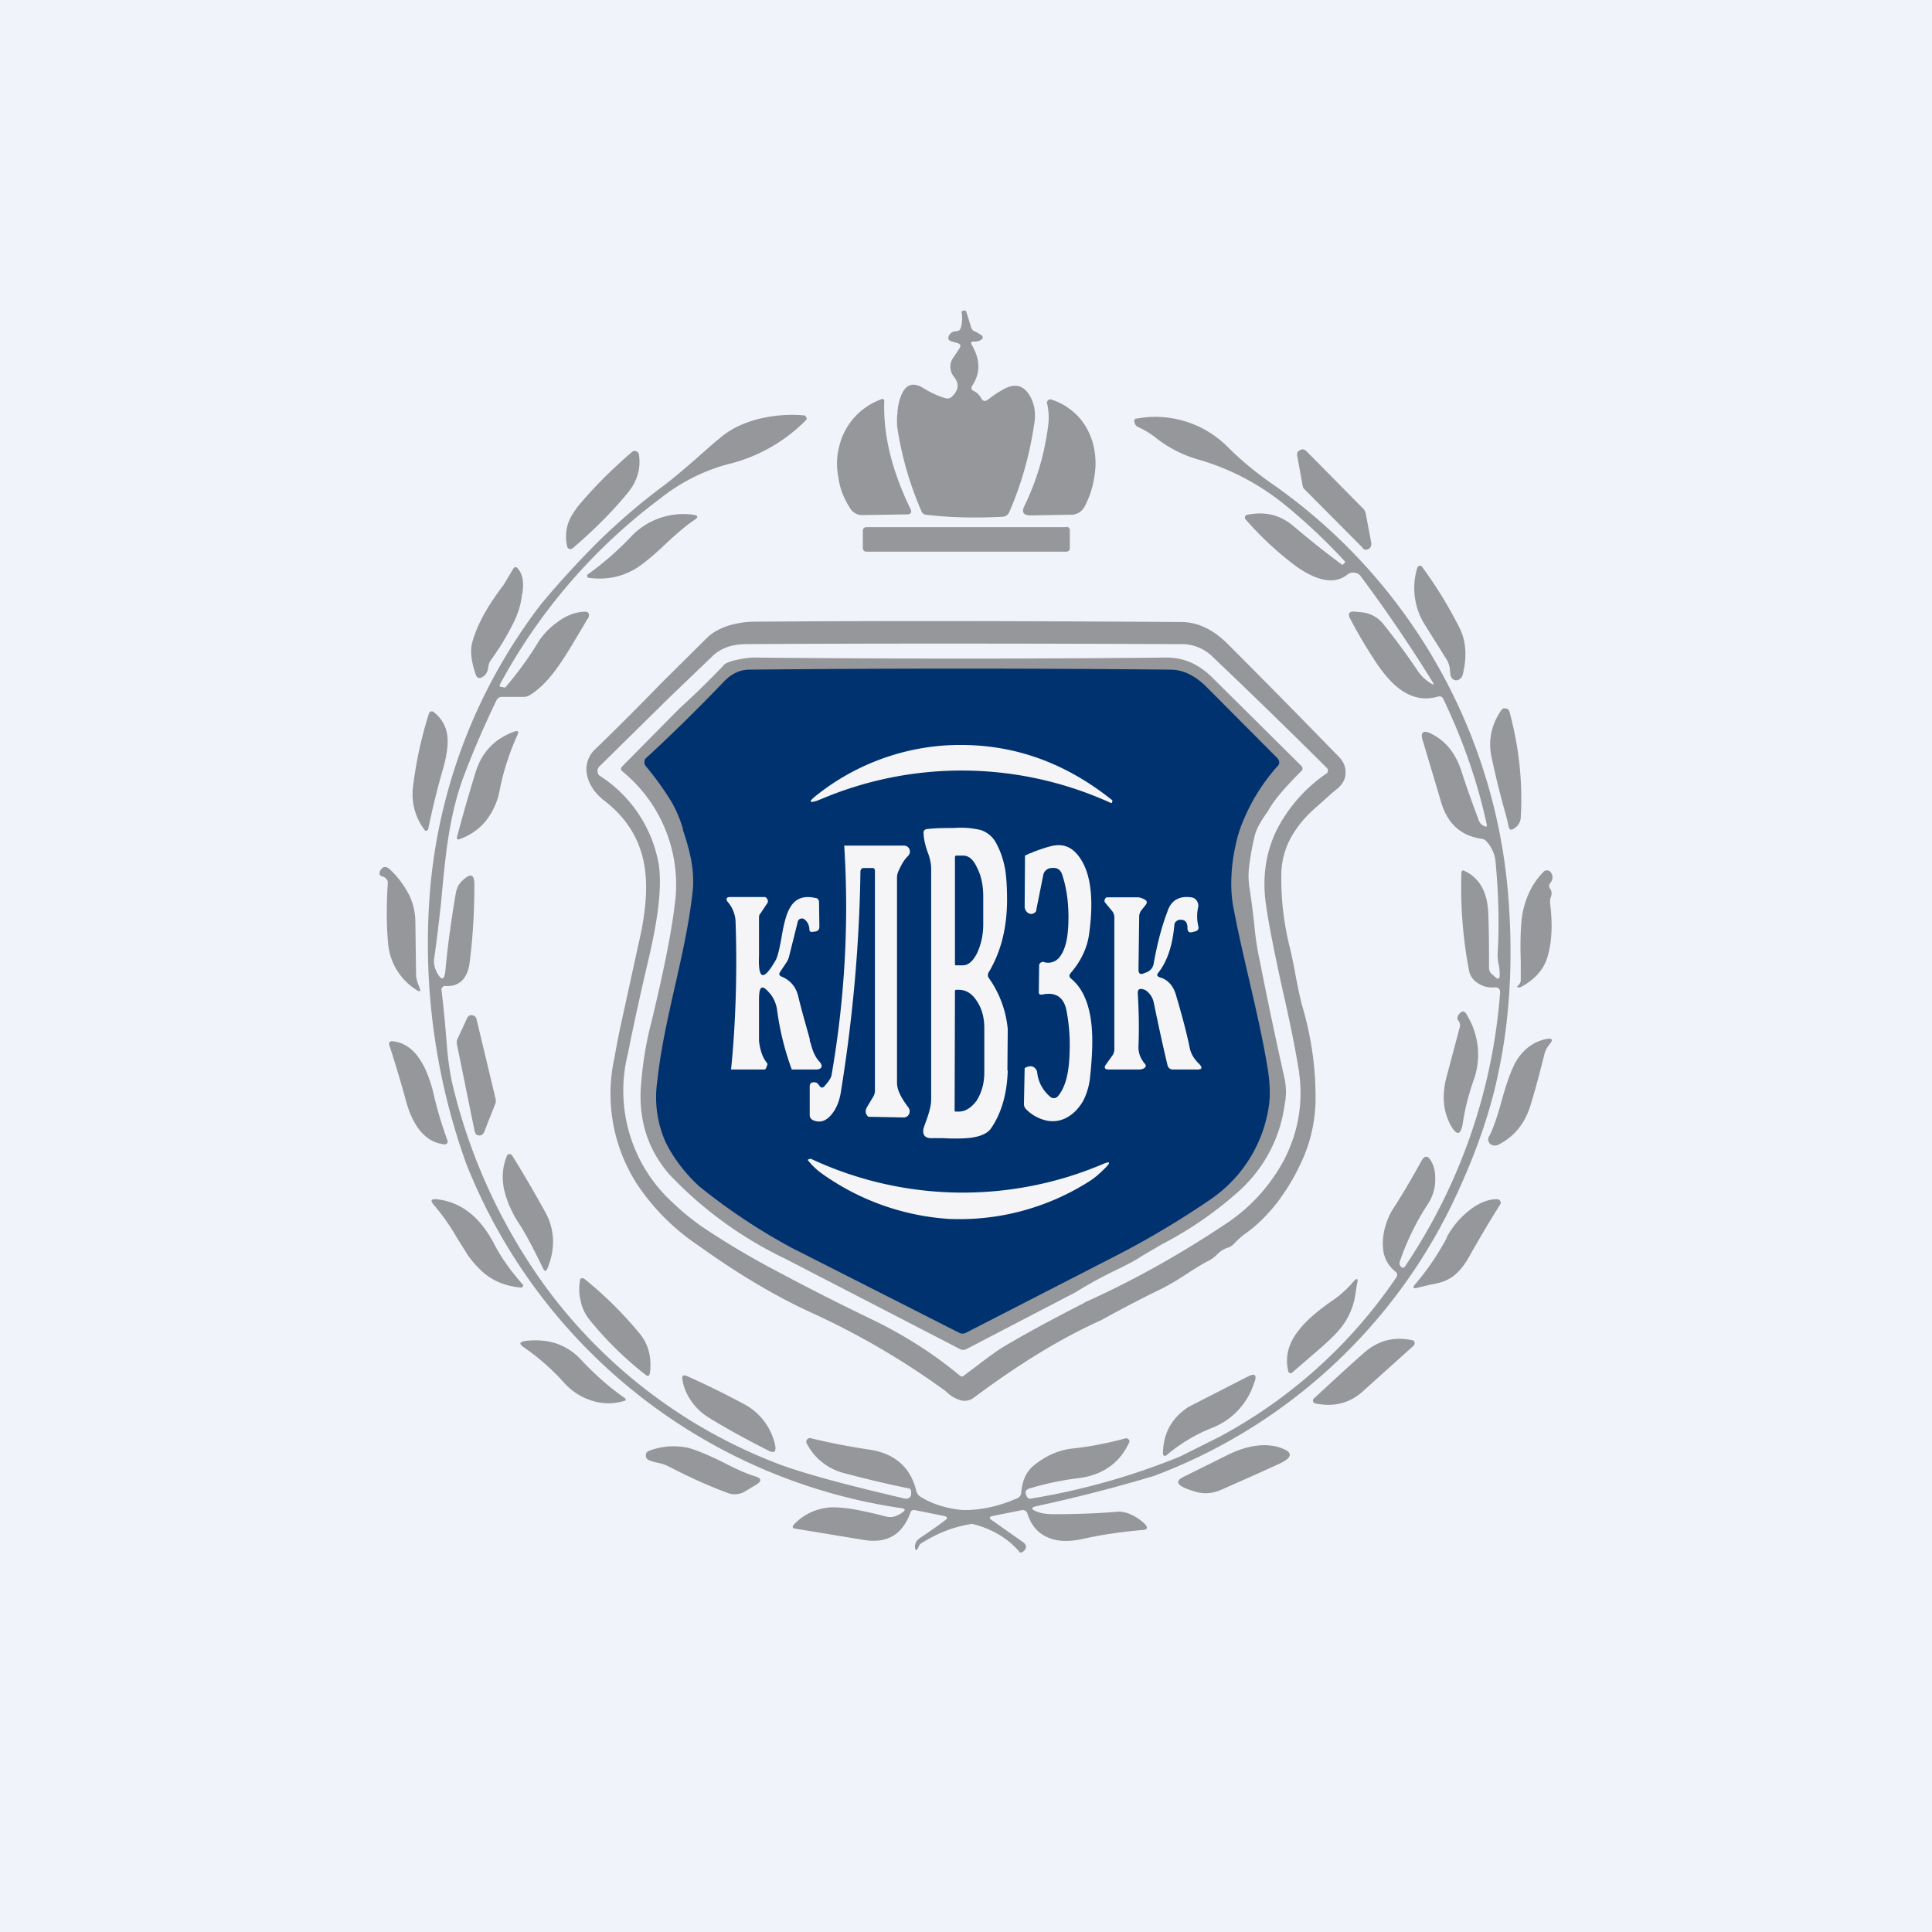
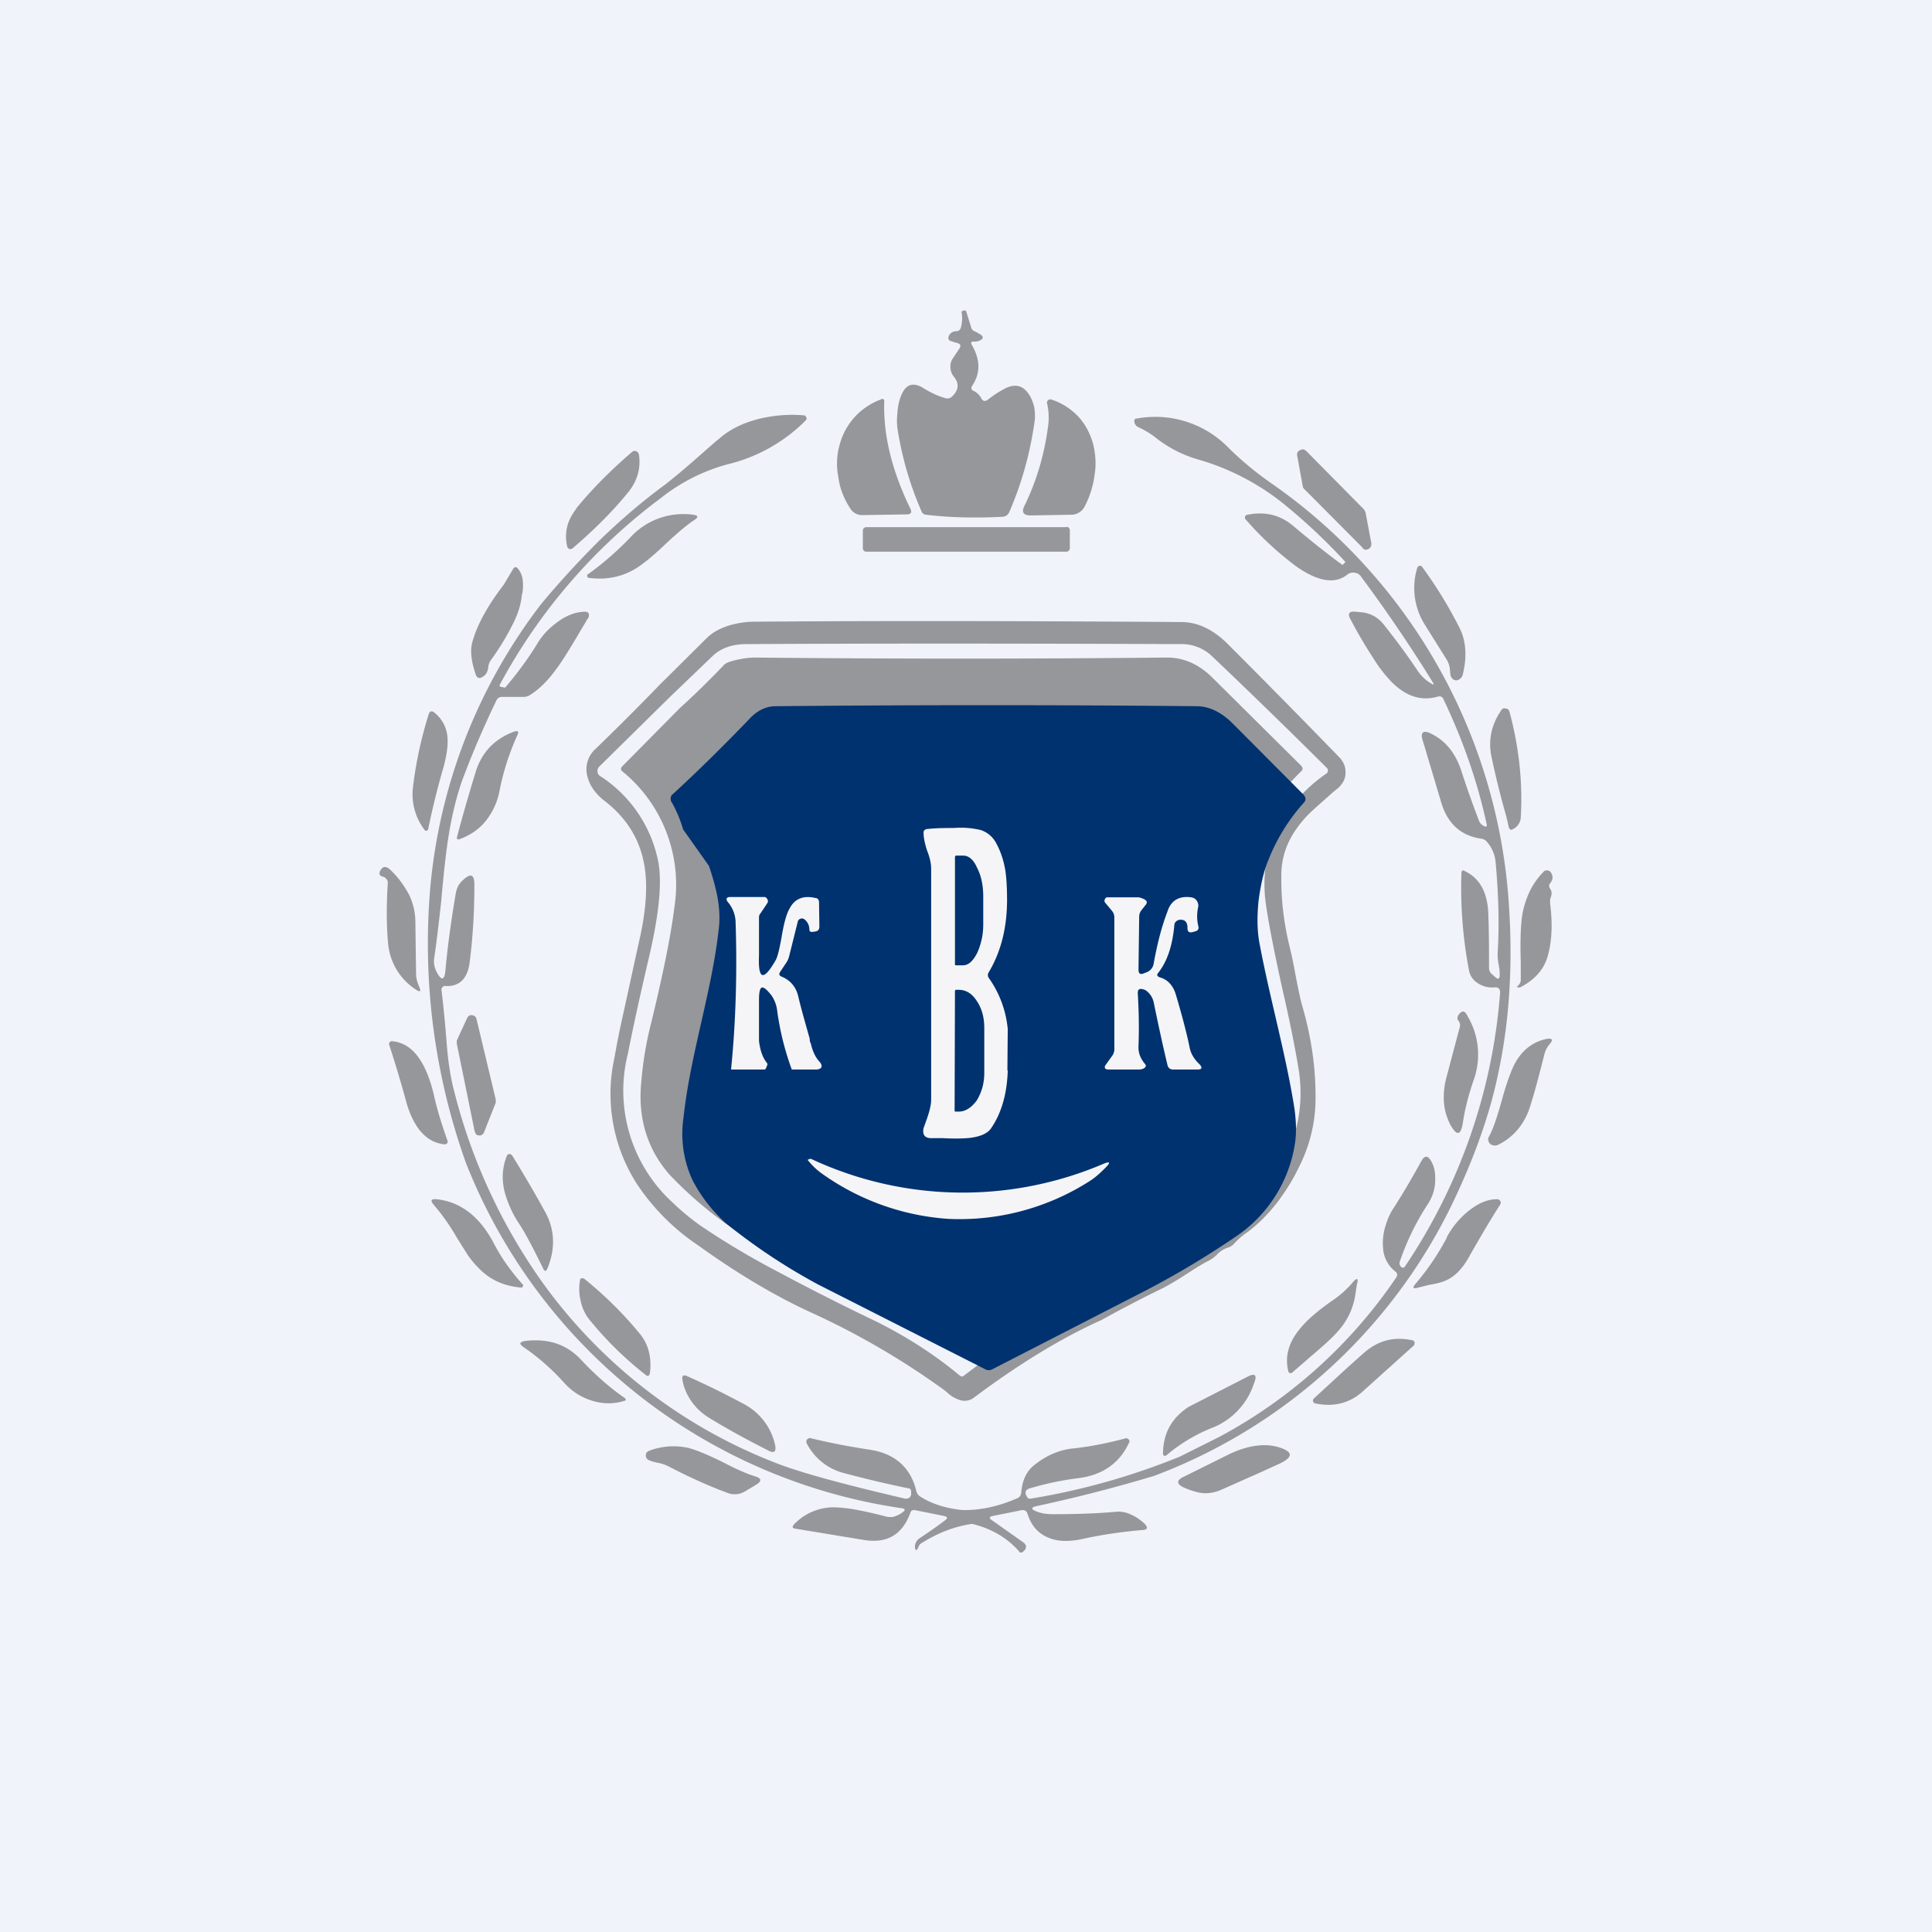
<svg xmlns="http://www.w3.org/2000/svg" width="56" height="56" viewBox="0 0 56 56">
  <path fill="#F0F3FA" d="M0 0h56v56H0z" />
  <path d="M31.93 38.26c-1.18.53-2.4 1.28-3.7 2.25a.44.44 0 0 1-.41.07.98.98 0 0 1-.4-.25 22.42 22.42 0 0 0-3.94-2.3c-1.02-.47-2.1-1.11-3.24-1.93a6.4 6.4 0 0 1-1.79-1.8 4.84 4.84 0 0 1-.64-3.64 24.75 24.75 0 0 1 .25-1.25l.45-2.06c.2-.85.26-1.55.19-2.11-.1-.83-.5-1.52-1.22-2.06-.24-.2-.4-.43-.46-.7a.79.79 0 0 1 .25-.78c.62-.6 1.24-1.22 1.86-1.86l1.35-1.34c.16-.16.37-.28.65-.37.24-.07.49-.11.75-.11 3.85-.03 7.97-.02 12.36.01.48 0 .93.22 1.35.64 1.14 1.14 2.22 2.24 3.25 3.3.11.13.17.27.16.44 0 .17-.08.3-.2.42l-.16.13-.55.49c-.2.18-.36.36-.48.53-.31.42-.47.88-.47 1.39-.01.69.07 1.38.24 2.07.04.17.1.42.16.76.08.43.15.76.21.97.28.96.4 1.9.38 2.81a4.41 4.41 0 0 1-.48 1.85c-.18.38-.4.72-.64 1.04-.28.35-.56.63-.86.85-.15.1-.28.22-.4.35a.39.39 0 0 1-.18.1.75.75 0 0 0-.3.2 1 1 0 0 1-.21.16c-.15.07-.36.2-.64.38-.3.2-.55.34-.72.43-.62.3-1.21.61-1.77.92Zm-.76-.8c.43-.27.87-.5 1.33-.72.2-.1.4-.2.59-.33l.6-.35a10.7 10.7 0 0 0 2.26-1.57 4.1 4.1 0 0 0 1.29-2.5c.05-.24.04-.48 0-.7-.26-1.16-.5-2.3-.72-3.42-.08-.36-.13-.7-.16-1.03-.04-.38-.09-.77-.15-1.15a2.23 2.23 0 0 1 0-.6 7.63 7.63 0 0 1 .16-.87c.03-.13.11-.3.25-.52l.14-.2c.16-.3.48-.67.95-1.14.06-.05.06-.11 0-.17l-2.56-2.54c-.4-.4-.85-.6-1.36-.59-3.93.04-7.9.04-11.9 0-.16 0-.31.02-.46.05-.24.05-.4.1-.46.18-.42.44-.84.85-1.27 1.24l-1.67 1.69c-.04.04-.04.09 0 .13a4.24 4.24 0 0 1 1.52 3.93c-.1.82-.33 1.95-.68 3.39-.17.66-.26 1.3-.3 1.93-.04.95.24 1.76.83 2.44a11.4 11.4 0 0 0 3.37 2.45l5.05 2.61a.2.2 0 0 0 .2 0l3.15-1.64Zm.25.3c1.43-.64 2.78-1.4 4.07-2.26a5.1 5.1 0 0 0 1.74-1.9c.41-.81.55-1.66.42-2.55-.08-.51-.23-1.3-.47-2.34-.24-1.09-.4-1.9-.48-2.45-.12-.8-.02-1.53.3-2.19a4.4 4.4 0 0 1 1.45-1.65.1.1 0 0 0 .04-.08.1.1 0 0 0-.03-.08A205.28 205.28 0 0 0 35.11 19a1.28 1.28 0 0 0-.92-.33c-4.92-.02-9.1-.02-12.56 0-.41 0-.74.12-.98.35l-1.23 1.18-2.05 2.02a.17.17 0 0 0-.05.14c0 .05.02.1.07.13a3.84 3.84 0 0 1 1.7 2.54c.1.62 0 1.51-.27 2.68-.23.98-.44 1.92-.62 2.83a4.39 4.39 0 0 0 1.3 4.32c.26.25.53.47.81.67a23 23 0 0 0 2.12 1.27 72.74 72.74 0 0 0 2.98 1.51c.88.44 1.69.96 2.42 1.57.04.02.07.03.1 0l.32-.24c.39-.3.69-.52.9-.64.75-.44 1.5-.84 2.27-1.23ZM28.17 10c.25.43.25.82.01 1.18-.04.06-.03.12.04.15.1.05.17.12.22.21.05.1.12.1.2.04.13-.1.27-.2.42-.28.32-.19.57-.15.75.11.08.11.13.24.17.4.02.16.03.31 0 .46-.13.9-.37 1.75-.72 2.56-.04.1-.12.15-.22.15-.8.04-1.54.02-2.2-.06a.15.15 0 0 1-.13-.1 9.69 9.69 0 0 1-.7-2.42 1.86 1.86 0 0 1 0-.4c.01-.19.04-.34.09-.48.13-.37.34-.46.65-.28.22.14.44.24.65.3.07.02.13.01.19-.04.2-.19.22-.38.06-.58a.43.43 0 0 1-.1-.25c-.01-.1.01-.19.06-.27l.2-.3c.05-.08.03-.12-.04-.15l-.2-.06c-.09-.03-.1-.09-.06-.17a.24.24 0 0 1 .21-.12c.07 0 .11-.04.13-.1a1 1 0 0 0 .02-.46l.01-.02.06-.02c.04 0 .06 0 .07.04l.14.45c.02.07.07.11.14.13l.15.09c.07.06.06.1-.02.15a.35.35 0 0 1-.2.04c-.07 0-.09.03-.05.1ZM26.39 14.75c.05.1.01.16-.1.16l-1.29.02a.4.4 0 0 1-.36-.2c-.18-.28-.3-.58-.34-.9-.06-.31-.05-.62.03-.91a1.92 1.92 0 0 1 1.2-1.34.06.06 0 0 1 .1.06c-.03.97.22 2 .76 3.11ZM29.7 14.65c.34-.7.57-1.46.68-2.3.03-.21.02-.44-.03-.66-.01-.03 0-.06.03-.09a.09.09 0 0 1 .09-.02c.32.1.58.28.79.5.2.22.33.47.42.77.07.28.1.58.05.9-.04.31-.13.62-.28.91a.44.44 0 0 1-.41.26l-1.17.02c-.21 0-.27-.1-.17-.29Z" fill="#95979B" />
  <path d="m17 17.99-.25.42c-.26.44-.46.76-.61.96-.25.35-.5.6-.77.77a.34.34 0 0 1-.19.06h-.63a.17.17 0 0 0-.16.1c-.4.83-.73 1.61-1 2.34-.16.46-.3 1.02-.4 1.67-.06.39-.13.99-.2 1.8-.08.74-.15 1.29-.2 1.64-.03.15 0 .3.08.45.13.23.21.21.24-.06.07-.78.18-1.53.3-2.24.03-.17.1-.3.22-.4.22-.2.32-.15.32.14 0 .75-.04 1.48-.13 2.2-.05.51-.29.76-.7.74a.1.1 0 0 0-.1.04.11.11 0 0 0-.02.1c.06.5.11 1.03.15 1.55.04.51.11.98.23 1.42a16.48 16.48 0 0 0 2.65 5.63 15 15 0 0 0 6.57 5.05c.71.29 1.99.64 3.84 1.07.04 0 .08 0 .12-.03a.14.14 0 0 0 .05-.12v-.05c0-.06-.03-.1-.08-.1-.68-.14-1.3-.29-1.86-.44a1.68 1.68 0 0 1-1.08-.85.1.1 0 0 1 0-.12.1.1 0 0 1 .12-.04c.54.13 1.1.24 1.7.33.73.11 1.19.52 1.35 1.2.02.07.05.11.1.15.34.22.75.35 1.24.4.5.01 1.03-.1 1.58-.34a.18.18 0 0 0 .12-.16c.03-.35.14-.6.35-.78.35-.29.72-.45 1.1-.5.5-.05 1.02-.15 1.58-.3.03 0 .06 0 .09.04.02.02.03.06 0 .1-.28.6-.79.94-1.5 1.02-.47.06-.94.16-1.4.3-.09.04-.12.1-.07.2l.02.04c.02.04.05.05.1.05a20 20 0 0 0 4.33-1.22l1.14-.57a14.4 14.4 0 0 0 5.13-4.62c.04-.06.04-.12-.02-.17a.94.94 0 0 1-.35-.58 1.7 1.7 0 0 1 .04-.68c.05-.18.11-.34.2-.5.3-.46.58-.94.85-1.43.1-.19.2-.19.3 0 .08.14.11.3.11.47.01.27-.06.52-.2.74a7.4 7.4 0 0 0-.83 1.7c-.01.05 0 .1.04.14.05.04.09.03.12-.02a16.42 16.42 0 0 0 2.75-7.91c.01-.13-.05-.18-.17-.17a.74.74 0 0 1-.5-.14.54.54 0 0 1-.23-.35 12.8 12.8 0 0 1-.22-2.82c0-.08.04-.1.1-.06.44.21.66.63.68 1.25.02.54.02 1.06.02 1.55 0 .08.03.15.1.2l.09.08c.07.06.11.05.12-.05 0-.08 0-.18-.03-.32a1.48 1.48 0 0 1-.03-.33c.05-.79.03-1.67-.06-2.65a1.02 1.02 0 0 0-.27-.6.24.24 0 0 0-.15-.07c-.6-.09-.99-.45-1.17-1.1l-.51-1.71c-.1-.28 0-.36.26-.22.39.2.67.54.84 1.04.16.5.33.97.5 1.42.03.1.08.16.16.2.07.04.1.02.08-.06-.27-1.24-.69-2.44-1.25-3.61-.03-.07-.08-.1-.16-.08-.48.14-.93 0-1.36-.44a4.04 4.04 0 0 1-.5-.65 13.5 13.5 0 0 1-.67-1.14c-.1-.17-.05-.25.14-.23l.2.02c.24.03.44.14.6.33.36.45.7.91 1.02 1.39.1.14.22.25.37.34.08.05.1.04.04-.05a43.47 43.47 0 0 0-2.08-3.06.25.25 0 0 0-.18-.1.26.26 0 0 0-.2.05c-.36.29-.85.21-1.47-.22a9.32 9.32 0 0 1-1.48-1.37.08.08 0 0 1-.02-.09.08.08 0 0 1 .07-.05c.5-.1.94 0 1.32.32.45.38.92.76 1.41 1.12.02.02.03.01.04 0l.06-.06v-.02a16.97 16.97 0 0 0-1.8-1.69 7.09 7.09 0 0 0-2.49-1.28 3.57 3.57 0 0 1-1.21-.63 2.36 2.36 0 0 0-.5-.3.2.2 0 0 1-.11-.15c-.01-.06.01-.1.08-.1a2.96 2.96 0 0 1 2.62.82c.4.4.85.77 1.33 1.1a16.13 16.13 0 0 1 6.83 12.24c.11 1.7.01 3.29-.3 4.76-.22 1.1-.62 2.27-1.18 3.49a15.75 15.75 0 0 1-8.81 8.24c-1.1.33-2.22.62-3.38.87-.2.04-.2.1 0 .17.13.05.29.07.45.07.65 0 1.26-.02 1.83-.07a.8.8 0 0 1 .43.08c.14.06.27.15.38.25.13.12.11.2-.07.2-.56.05-1.15.13-1.77.27-.37.07-.68.06-.93-.05-.3-.12-.5-.35-.61-.7-.03-.08-.08-.1-.15-.1l-.85.17c-.11.02-.12.07-.02.13l.92.65c.03.03.05.06.06.1 0 .04-.01.08-.04.11l-.05.05a.07.07 0 0 1-.06.02c-.02 0-.04 0-.05-.03-.35-.4-.8-.66-1.36-.8-.49.07-.98.25-1.47.56a.17.17 0 0 0-.07.07.47.47 0 0 0-.02.05c-.06.12-.09.1-.1-.02 0-.1.05-.18.13-.24.24-.16.49-.33.74-.52.09-.07.08-.1-.03-.13l-.85-.17c-.06 0-.1.01-.12.07-.23.64-.67.9-1.33.8l-2-.33c-.1-.01-.1-.05-.05-.12.3-.31.67-.48 1.11-.5.19 0 .4.02.64.06a12.08 12.08 0 0 1 .93.21c.1.02.19.02.28-.02a.73.73 0 0 0 .21-.12c.06-.05.06-.08-.02-.1a16.07 16.07 0 0 1-12.65-10 18.86 18.86 0 0 1-1.03-8.08 15.81 15.81 0 0 1 3.22-8.15 27 27 0 0 1 1.68-1.83c.58-.56 1.2-1.1 1.88-1.6.26-.2.62-.5 1.07-.9.22-.19.38-.34.5-.43.31-.28.7-.47 1.17-.59.42-.1.86-.14 1.3-.1.04 0 .06.03.07.06.02.03.01.06-.01.08a4.74 4.74 0 0 1-2.28 1.28 5.4 5.4 0 0 0-1.93.98 16.47 16.47 0 0 0-4.66 5.4c-.02.04 0 .07.04.07l.1.02s.02 0 .03-.02c.34-.4.64-.81.9-1.23.15-.26.35-.47.6-.65.28-.21.56-.3.82-.3.06.01.1.05.09.11 0 .05-.03.1-.08.15ZM39.5 15.88l-1.7-1.71a.15.15 0 0 1-.04-.08l-.16-.88c-.01-.08.01-.13.08-.16.07-.04.12-.03.18.02l1.68 1.7.04.08.17.9c0 .07-.02.13-.08.16-.07.04-.13.03-.18-.03ZM16.7 14.74c.44-.54.98-1.09 1.62-1.64a.11.11 0 0 1 .12-.02c.05.02.07.05.08.1.06.4-.05.77-.32 1.1-.45.55-.98 1.08-1.6 1.61a.1.1 0 0 1-.1.02.1.1 0 0 1-.06-.07c-.09-.4 0-.76.27-1.1Z" fill="#95979B" />
  <path d="M17.05 16.64c.42-.3.82-.65 1.2-1.04a2.08 2.08 0 0 1 1.84-.68c.15.02.16.07.04.15-.2.13-.49.37-.84.7-.4.38-.72.64-.95.76-.39.21-.81.28-1.27.22-.03 0-.04-.02-.05-.05 0-.03 0-.05.03-.06ZM30.91 15.28H25.1a.1.1 0 0 0-.09.1v.51c0 .05.04.1.09.1h5.82a.1.1 0 0 0 .09-.1v-.52a.1.1 0 0 0-.09-.1ZM15.13 17.21c-.02.27-.1.54-.24.83a7.67 7.67 0 0 1-.68 1.12.48.48 0 0 0-.06.2c-.02.14-.09.23-.2.28-.07.03-.12 0-.15-.06-.15-.42-.18-.75-.1-1 .14-.49.44-1.03.9-1.63l.28-.47c.04-.05.08-.06.13 0 .14.16.18.4.13.73ZM41.94 19.13l-.67-1.07a2 2 0 0 1-.19-1.6c.01-.03.03-.05.06-.06.04 0 .06 0 .08.03.44.6.8 1.2 1.1 1.8.18.38.2.82.08 1.32a.22.22 0 0 1-.1.14.15.15 0 0 1-.18 0 .2.2 0 0 1-.08-.14l-.01-.1a.7.7 0 0 0-.09-.32Z" fill="#95979B" />
-   <path d="M19.8 24.04a3.7 3.7 0 0 0-.32-.77c-.24-.4-.5-.75-.76-1.06a.17.17 0 0 1-.04-.13c0-.05.02-.09.06-.12.73-.67 1.47-1.4 2.22-2.18.23-.25.49-.37.76-.37 4.1-.04 8.16-.04 12.2 0 .37 0 .71.17 1.03.48l2.07 2.08c.08.09.08.17 0 .25a5.47 5.47 0 0 0-1 1.61c-.15.35-.24.76-.3 1.22-.05.49-.04.92.04 1.3.3 1.58.75 3.14 1 4.72.05.36.06.7.02.98a3.97 3.97 0 0 1-1.7 2.72 25.74 25.74 0 0 1-2.6 1.56l-4.48 2.3a.21.21 0 0 1-.2 0l-4.85-2.46a17.36 17.36 0 0 1-2.69-1.79c-.4-.37-.73-.8-.96-1.26a3.19 3.19 0 0 1-.25-1.77c.2-1.87.83-3.67 1.03-5.54.06-.62-.1-1.2-.29-1.77Z" fill="#003270" />
+   <path d="M19.8 24.04a3.7 3.7 0 0 0-.32-.77a.17.17 0 0 1-.04-.13c0-.05.02-.09.06-.12.73-.67 1.47-1.4 2.22-2.18.23-.25.49-.37.76-.37 4.1-.04 8.16-.04 12.2 0 .37 0 .71.17 1.03.48l2.07 2.08c.08.09.08.17 0 .25a5.47 5.47 0 0 0-1 1.61c-.15.35-.24.76-.3 1.22-.05.49-.04.92.04 1.3.3 1.58.75 3.14 1 4.72.05.36.06.7.02.98a3.97 3.97 0 0 1-1.7 2.72 25.74 25.74 0 0 1-2.6 1.56l-4.48 2.3a.21.21 0 0 1-.2 0l-4.85-2.46a17.36 17.36 0 0 1-2.69-1.79c-.4-.37-.73-.8-.96-1.26a3.19 3.19 0 0 1-.25-1.77c.2-1.87.83-3.67 1.03-5.54.06-.62-.1-1.2-.29-1.77Z" fill="#003270" />
  <path d="M43.64 23.59c-.17-.6-.31-1.18-.42-1.71-.08-.46.02-.9.3-1.3a.1.1 0 0 1 .13-.04c.05 0 .08.03.1.08.28 1.03.39 2.06.33 3.08a.4.4 0 0 1-.22.33c-.07.04-.1.02-.13-.06a5.83 5.83 0 0 0-.09-.38ZM12.43 20.69a.1.1 0 0 1 .06-.07c.03 0 .06 0 .08.02a1 1 0 0 1 .4.73c.02.23-.02.51-.11.85-.18.62-.33 1.23-.45 1.82-.01.02-.02.03-.05.04-.02 0-.04 0-.05-.02a1.7 1.7 0 0 1-.34-1.24c.08-.68.23-1.4.46-2.13ZM13.25 24.25c.16-.61.34-1.23.53-1.85.18-.6.56-.99 1.14-1.2.1-.02.12 0 .08.1-.25.55-.42 1.1-.52 1.62-.06.32-.19.6-.38.85-.2.26-.47.44-.77.55-.07.03-.1 0-.08-.07Z" fill="#95979B" />
-   <path d="m23.83 23.15-.15.06c-.22.07-.24.03-.06-.12a6.72 6.72 0 0 1 3.73-1.48c1.79-.12 3.4.4 4.87 1.57.03.02.03.05.01.08 0 .02-.02.02-.04.01a10.43 10.43 0 0 0-8.36-.12ZM29.7 30.96c.1-.06.2-.07.26-.03.05.03.08.07.1.13.03.3.16.54.38.73.03.03.07.04.11.04.04 0 .08-.02.11-.05.2-.23.32-.62.34-1.2.02-.4 0-.82-.08-1.25-.07-.42-.31-.59-.72-.5-.06 0-.09-.01-.09-.07l.01-.77a.1.1 0 0 1 .05-.09.1.1 0 0 1 .1-.01c.15.04.29 0 .4-.1.21-.22.3-.61.3-1.2 0-.5-.07-.91-.19-1.26-.05-.13-.15-.19-.3-.17a.25.25 0 0 0-.24.2l-.2 1c0 .05-.02.08-.06.1a.14.14 0 0 1-.11.03c-.1-.02-.15-.09-.17-.19l.01-1.5.15-.07c.03 0 .06-.02.1-.04.3-.11.52-.18.66-.19.24-.02.44.07.6.26.38.44.5 1.21.35 2.3-.05.4-.23.79-.54 1.15-.05.06-.04.11.02.16.33.27.53.73.59 1.36.04.4.02.91-.05 1.55-.03.23-.1.45-.2.64-.12.2-.26.35-.43.45a.85.85 0 0 1-.57.12 1.18 1.18 0 0 1-.64-.33.22.22 0 0 1-.07-.18l.02-1.02ZM25.17 32.37c-.09-.08-.1-.17-.04-.28l.18-.3a.34.34 0 0 0 .05-.17v-6.37c0-.06-.02-.09-.07-.09h-.25c-.07 0-.1.04-.1.12-.03 2.04-.21 4.17-.57 6.39-.04.24-.12.44-.24.6-.17.22-.35.29-.56.2a.16.16 0 0 1-.1-.16v-.81c0-.1.04-.13.13-.13.07 0 .11.04.15.1.05.07.1.07.15.01.12-.13.18-.23.2-.3.39-2.24.51-4.46.37-6.67h1.72c.08 0 .13.03.17.1.03.08.01.15-.04.2-.1.1-.16.2-.2.28-.05.1-.12.22-.12.34v5.95c0 .23.14.47.33.72.04.06.05.12.02.19a.17.17 0 0 1-.16.1l-1.02-.02Z" fill="#F5F5F7" />
  <path d="M11.1 25.41c-.1-.02-.12-.08-.08-.17.07-.13.16-.14.27-.05.24.22.42.47.57.75.12.25.18.52.18.8l.02 1.49c0 .13.04.25.09.37.06.14.03.17-.1.08a1.77 1.77 0 0 1-.8-1.33c-.05-.53-.05-1.1-.01-1.75 0-.04 0-.08-.04-.12a.18.18 0 0 0-.1-.07ZM44.93 26.18c.08.63.05 1.15-.08 1.57-.11.36-.37.65-.77.86a.1.1 0 0 1-.07.01h-.02c-.02-.02-.02-.03 0-.04a.35.35 0 0 0 .06-.07.2.2 0 0 0 .03-.11v-.53c-.02-.63 0-1.09.05-1.39.1-.5.3-.9.62-1.22a.12.12 0 0 1 .1-.03c.03 0 .06.01.09.04.08.1.08.22 0 .32-.05.06-.05.12 0 .18.04.07.04.14.02.21a.44.44 0 0 0-.03.2Z" fill="#95979B" />
  <path d="M23.47 30.11c0 .04 0 .08.03.13.05.22.13.4.25.53.11.12.08.22-.08.23h-.72a8.1 8.1 0 0 1-.42-1.68.99.99 0 0 0-.17-.47c-.27-.34-.36-.3-.36.14v1.18c.03.26.1.48.23.64.02.03.02.05 0 .08-.01.03-.03.11-.07.11h-.97c.14-1.38.18-2.88.13-4.31a.93.93 0 0 0-.22-.54c-.07-.08-.05-.15.06-.15h1c.04 0 .07.04.09.08a.1.1 0 0 1-.01.1l-.2.3c-.04.04-.04.09-.04.14v1.07c-.03.72.13.76.49.13.05-.1.1-.3.16-.63.07-.43.15-.72.25-.88.15-.27.4-.36.74-.28.06 0 .09.05.1.1l.01.73c0 .08-.04.13-.12.14l-.07.01c-.06.01-.1-.01-.1-.07a.37.37 0 0 0-.14-.29.12.12 0 0 0-.12-.02.12.12 0 0 0-.08.1l-.25 1a.6.6 0 0 1-.09.19l-.16.24c-.05.07-.04.12.04.15.24.1.4.28.47.54.1.42.22.83.34 1.26ZM33 31h-.87c-.11 0-.14-.06-.07-.15l.18-.25a.32.32 0 0 0 .06-.2V26.6a.3.3 0 0 0-.07-.2l-.2-.24a.08.08 0 0 1-.01-.08c.01-.04.04-.07.07-.07h.92s.23.05.23.14l-.01.05-.15.19a.3.3 0 0 0-.06.18L33 28.1c0 .12.05.16.16.11l.08-.03a.32.32 0 0 0 .2-.25c.1-.56.23-1.07.4-1.51.1-.32.34-.46.69-.41.07.01.12.04.16.1.04.06.05.12.04.18-.04.18-.04.36 0 .54.03.1-.01.15-.1.17l-.07.02c-.1.02-.14-.02-.14-.12 0-.17-.07-.25-.22-.24a.16.16 0 0 0-.1.04.15.15 0 0 0-.06.1c-.05.59-.2 1.06-.47 1.4-.05.06-.03.1.05.13.22.06.38.23.46.49.16.54.3 1.05.4 1.53.03.18.13.35.29.5.09.1.07.15-.06.15h-.71c-.09 0-.14-.05-.16-.13-.14-.58-.27-1.19-.4-1.82a.57.57 0 0 0-.21-.33.2.2 0 0 0-.08-.04c-.13-.04-.18 0-.17.13.03.5.04 1.01.02 1.5-.01.2.05.36.18.52.05.05.04.1-.03.14a.3.3 0 0 1-.15.03ZM29.2 31.03l.01-1.2a3.04 3.04 0 0 0-.54-1.47.15.15 0 0 1-.01-.18c.36-.6.53-1.31.53-2.1 0-.37-.02-.65-.05-.85-.05-.3-.14-.56-.27-.8a.78.78 0 0 0-.44-.37 2.45 2.45 0 0 0-.78-.06c-.25 0-.51 0-.78.03-.07.01-.1.05-.1.1 0 .14.03.3.1.52.09.22.12.4.12.53v6.7c0 .13-.04.31-.12.54l-.1.28c-.04.2.04.3.26.29h.3c.36.02.63.01.8-.01.3-.04.5-.13.6-.28.3-.44.46-1 .48-1.67Zm-1.51-6.2c0-.02 0-.03.03-.03h.2c.16 0 .3.12.4.35.12.23.18.51.18.84v.8c0 .33-.07.6-.18.84-.12.23-.25.35-.41.35h-.2c-.02 0-.03-.01-.03-.03v-3.13Zm0 3.88c0-.01 0-.02.02-.02h.08c.2 0 .38.1.52.32.15.22.22.48.22.79v1.3c0 .31-.08.57-.22.8-.15.2-.32.32-.52.32h-.09c-.02 0-.03-.01-.03-.03l.01-3.48Z" fill="#F5F5F7" />
  <path d="M42.27 29.59c-.04-.06-.03-.12.01-.18.1-.13.18-.12.25.03a2.18 2.18 0 0 1 .18 1.88c-.14.41-.25.82-.31 1.24-.06.35-.17.37-.35.06a1.7 1.7 0 0 1-.2-.71c-.01-.2.01-.43.07-.66l.39-1.47a.21.21 0 0 0-.04-.2ZM13.76 32.8l-.52-2.55v-.09l.3-.65c.03-.06.08-.1.15-.08.06 0 .1.04.12.1l.56 2.34v.09l-.34.86c-.03.06-.07.1-.15.09-.07 0-.1-.05-.12-.12ZM44.76 30.58c-.12.47-.24.95-.39 1.43-.16.55-.48.94-.94 1.17a.22.22 0 0 1-.2 0 .15.15 0 0 1-.08-.09.15.15 0 0 1 0-.13c.11-.19.23-.53.37-1.03.15-.55.29-.93.42-1.16.22-.37.53-.59.91-.66.14-.02.17.03.08.14l-.04.05a.73.73 0 0 0-.13.28ZM12.89 33.17c-.3-.03-.54-.17-.75-.44-.16-.22-.29-.5-.38-.85-.14-.51-.3-1.05-.48-1.6a.08.08 0 0 1 .09-.1c.33.03.61.22.82.56.15.23.28.56.38.97.1.46.24.9.4 1.35a.08.08 0 0 1-.08.11ZM15.04 35.46a3.14 3.14 0 0 1-.42-.94c-.08-.35-.06-.69.07-1.01a.08.08 0 0 1 .07-.06c.04 0 .07.02.09.05.34.55.65 1.08.93 1.59.3.52.33 1.08.09 1.67-.04.1-.09.1-.13 0l-.02-.04c-.28-.57-.5-.99-.68-1.26Z" fill="#95979B" />
  <path d="M23.41 33.62c.05-.03.09-.04.12-.02a10.38 10.38 0 0 0 8.44.14c.21-.09.23-.05.07.11-.15.15-.3.29-.48.4a7 7 0 0 1-4.07 1.08A7.14 7.14 0 0 1 23.8 34c-.15-.11-.28-.24-.39-.38Z" fill="#F5F5F7" />
  <path d="M15.15 37.23c.02.01.02.04 0 .06 0 .02-.02.03-.05.03-.46-.04-.85-.2-1.16-.5a2.77 2.77 0 0 1-.38-.44l-.32-.51a6.14 6.14 0 0 0-.67-.95c-.1-.12-.08-.17.08-.16.7.07 1.27.51 1.68 1.31.22.42.5.8.82 1.16ZM41.93 35.87c.15-.28.35-.53.6-.74.3-.25.58-.37.86-.37a.1.1 0 0 1 .1.06.1.1 0 0 1-.01.1c-.3.47-.58.95-.86 1.44-.12.23-.25.4-.37.52s-.25.2-.4.26c-.08.03-.22.07-.41.1l-.33.08c-.16.05-.18 0-.07-.12.34-.4.64-.84.9-1.33ZM17.06 38.22a1.27 1.27 0 0 1-.23-.52c-.05-.2-.05-.39-.02-.58 0-.04.02-.06.05-.07.03 0 .06 0 .08.02a11 11 0 0 1 1.63 1.62c.23.3.32.66.27 1.1-.02.1-.06.12-.14.05a10.12 10.12 0 0 1-1.64-1.62ZM39.29 37.49a2 2 0 0 1-.46 1.04c-.16.2-.45.46-.85.8l-.52.45a.07.07 0 0 1-.07.02.07.07 0 0 1-.05-.06c-.1-.42.01-.82.32-1.2.21-.27.55-.56 1-.87a2.86 2.86 0 0 0 .55-.5c.13-.15.17-.12.12.06l-.04.26ZM38.13 40.68a.08.08 0 0 1-.07-.06.08.08 0 0 1 .03-.09c.49-.45.97-.9 1.45-1.32.4-.35.86-.48 1.4-.36.03 0 .05.02.06.06.01.03 0 .06-.02.09l-1.49 1.34c-.37.33-.83.45-1.36.34ZM18.12 40.53l.02.04c0 .02-.02.03-.03.03-.31.1-.63.1-.95 0-.32-.1-.58-.27-.8-.51a6.54 6.54 0 0 0-1.18-1.04c-.14-.1-.13-.15.04-.18.3-.04.6-.02.87.06.28.09.52.24.73.46.42.45.85.83 1.3 1.14ZM35.2 41.36c-.52.2-.99.48-1.4.83a.05.05 0 0 1-.06 0 .05.05 0 0 1-.03-.04c0-.59.24-1.04.74-1.37l1.7-.87c.22-.12.3-.06.2.18a2.07 2.07 0 0 1-1.15 1.27ZM19.92 39.89c.52.23 1.07.5 1.63.8a1.77 1.77 0 0 1 .92 1.21c.03.18-.03.23-.19.15-.57-.29-1.15-.6-1.72-.95a1.7 1.7 0 0 1-.51-.47c-.14-.2-.23-.4-.27-.64-.02-.12.03-.15.14-.1ZM21.88 42.79c.2.06.21.14.03.25l-.3.18a.58.58 0 0 1-.53.05c-.62-.23-1.19-.5-1.71-.77a1.16 1.16 0 0 0-.3-.1 1.26 1.26 0 0 1-.27-.08.14.14 0 0 1-.08-.14c0-.06.03-.1.1-.13a2 2 0 0 1 1.14-.08c.22.06.54.19.97.4.4.21.72.35.95.42ZM36.44 42.72l-1.06.47c-.24.1-.48.12-.72.05a2.33 2.33 0 0 1-.36-.13c-.2-.1-.2-.2 0-.3l1.37-.68c.53-.24 1-.3 1.4-.18.41.13.42.28.03.47l-.66.3Z" fill="#95979B" />
</svg>